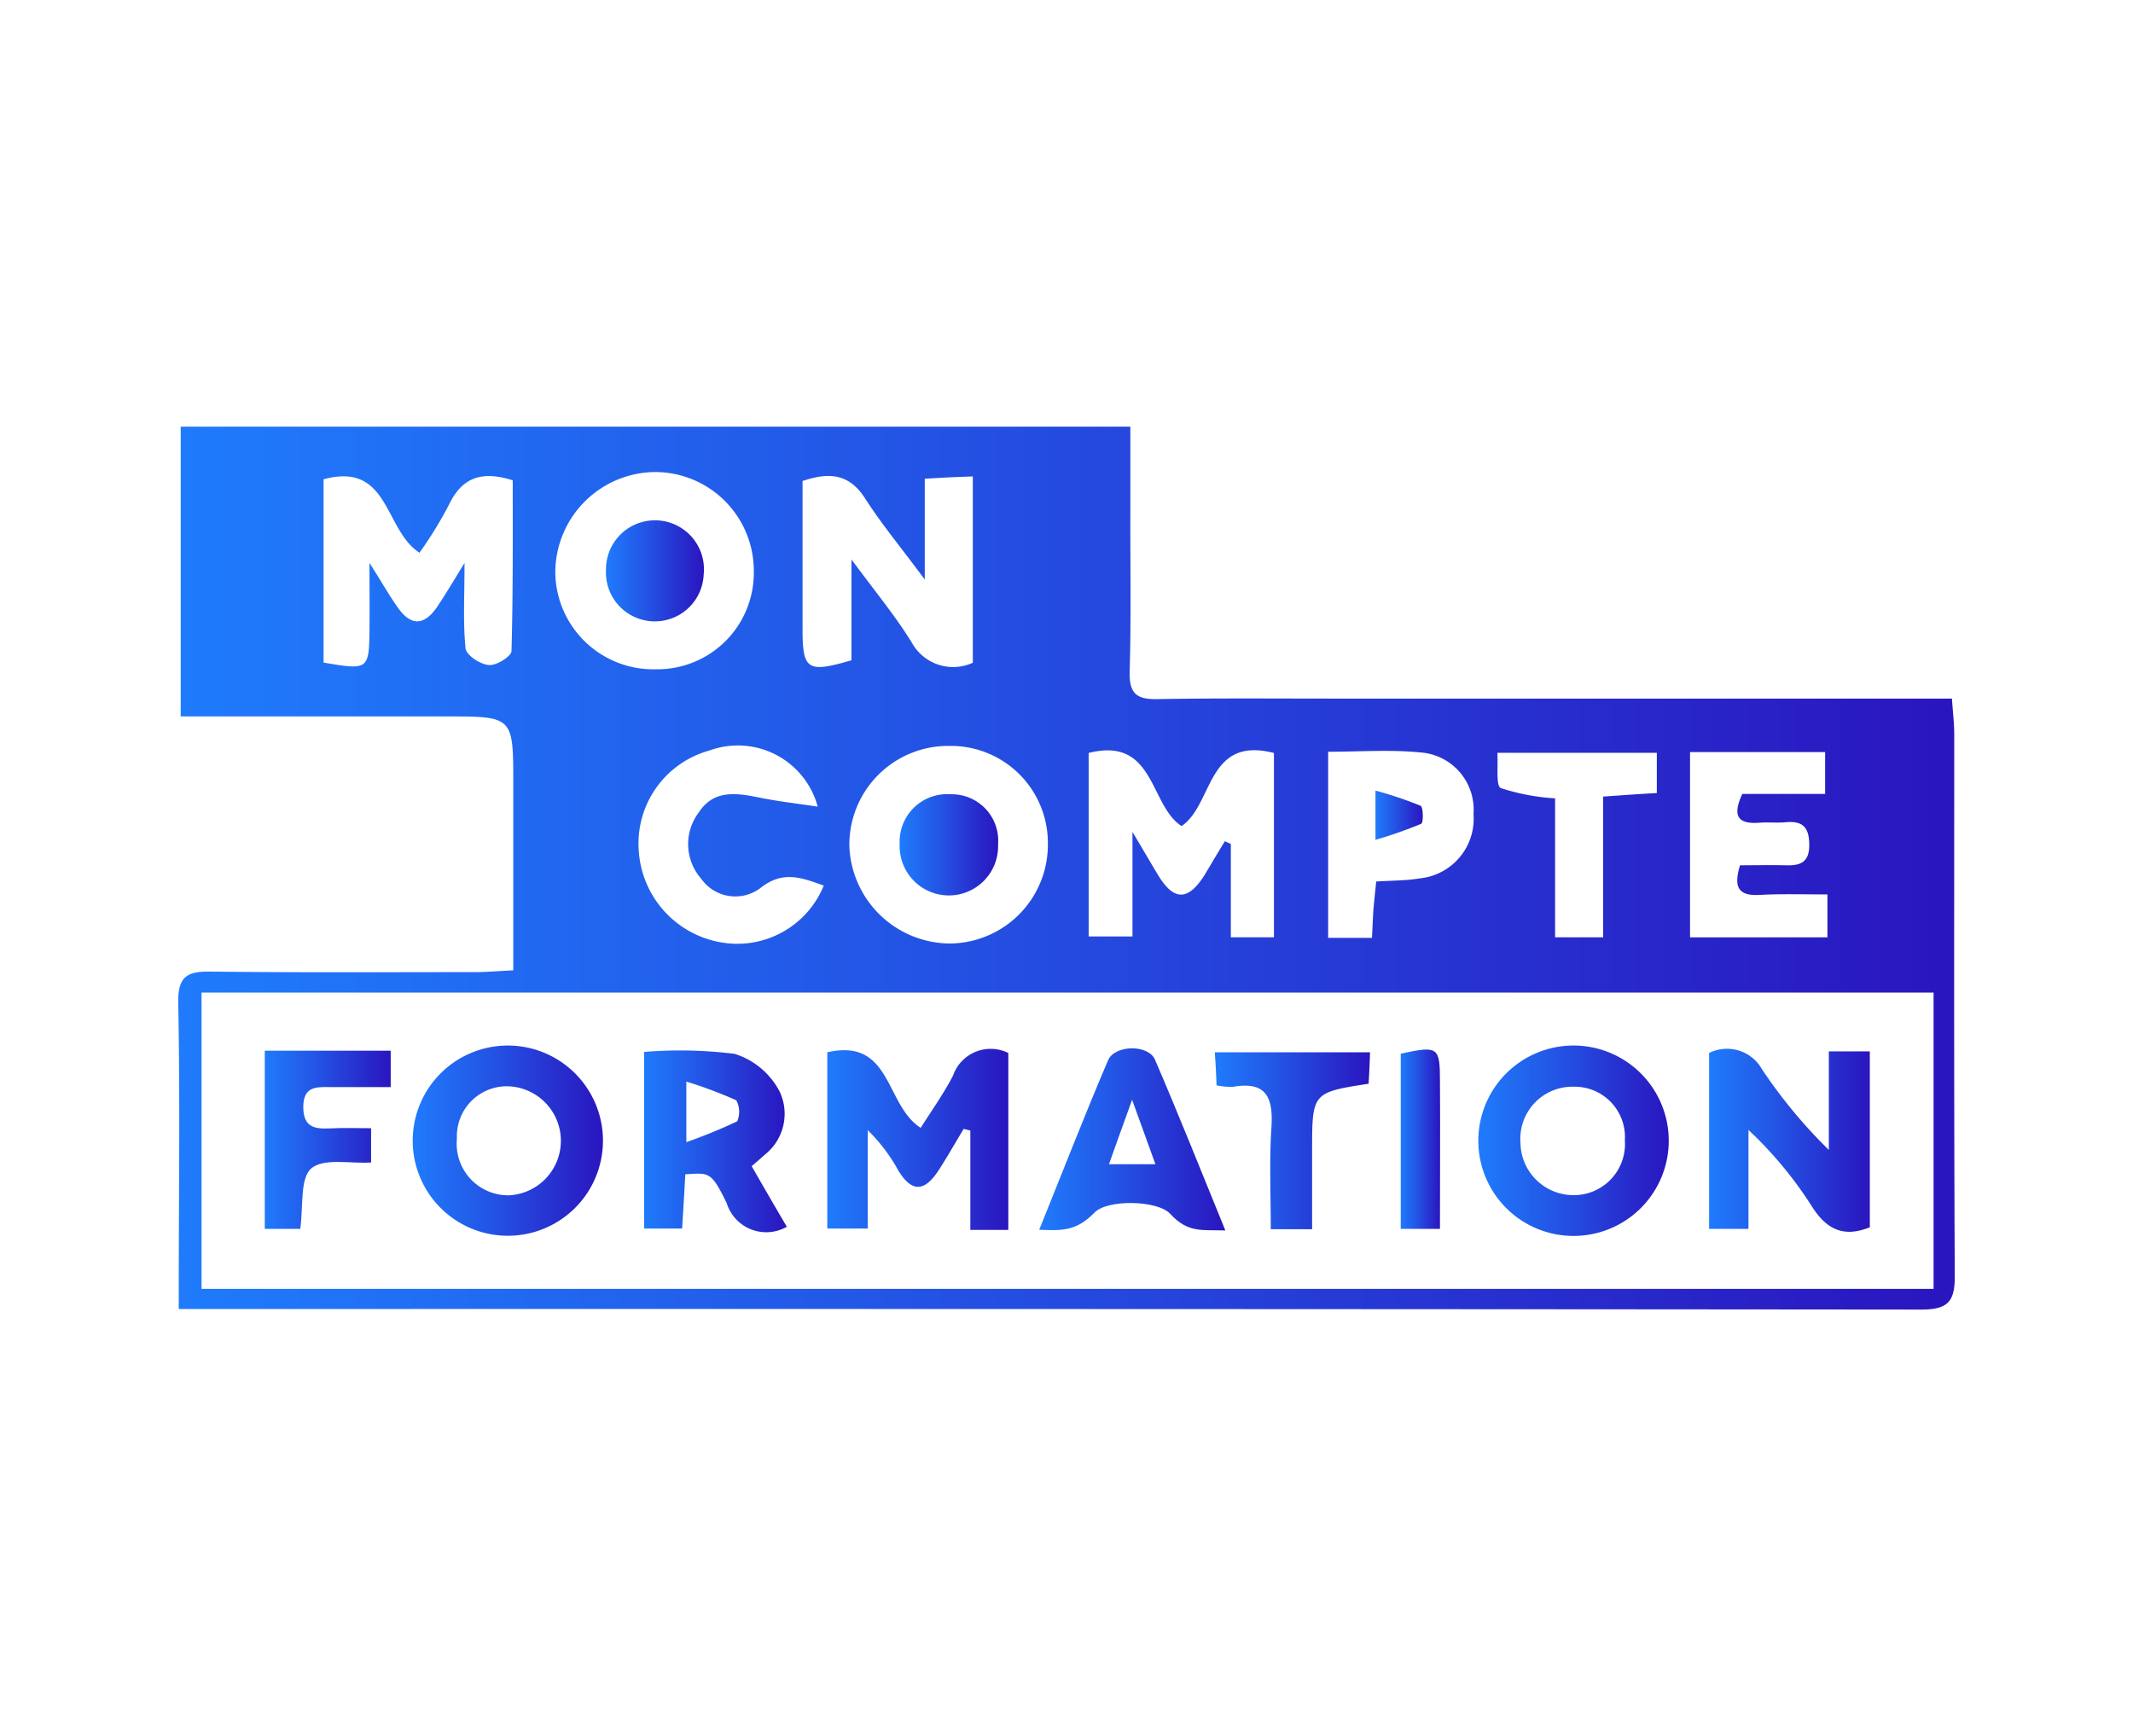
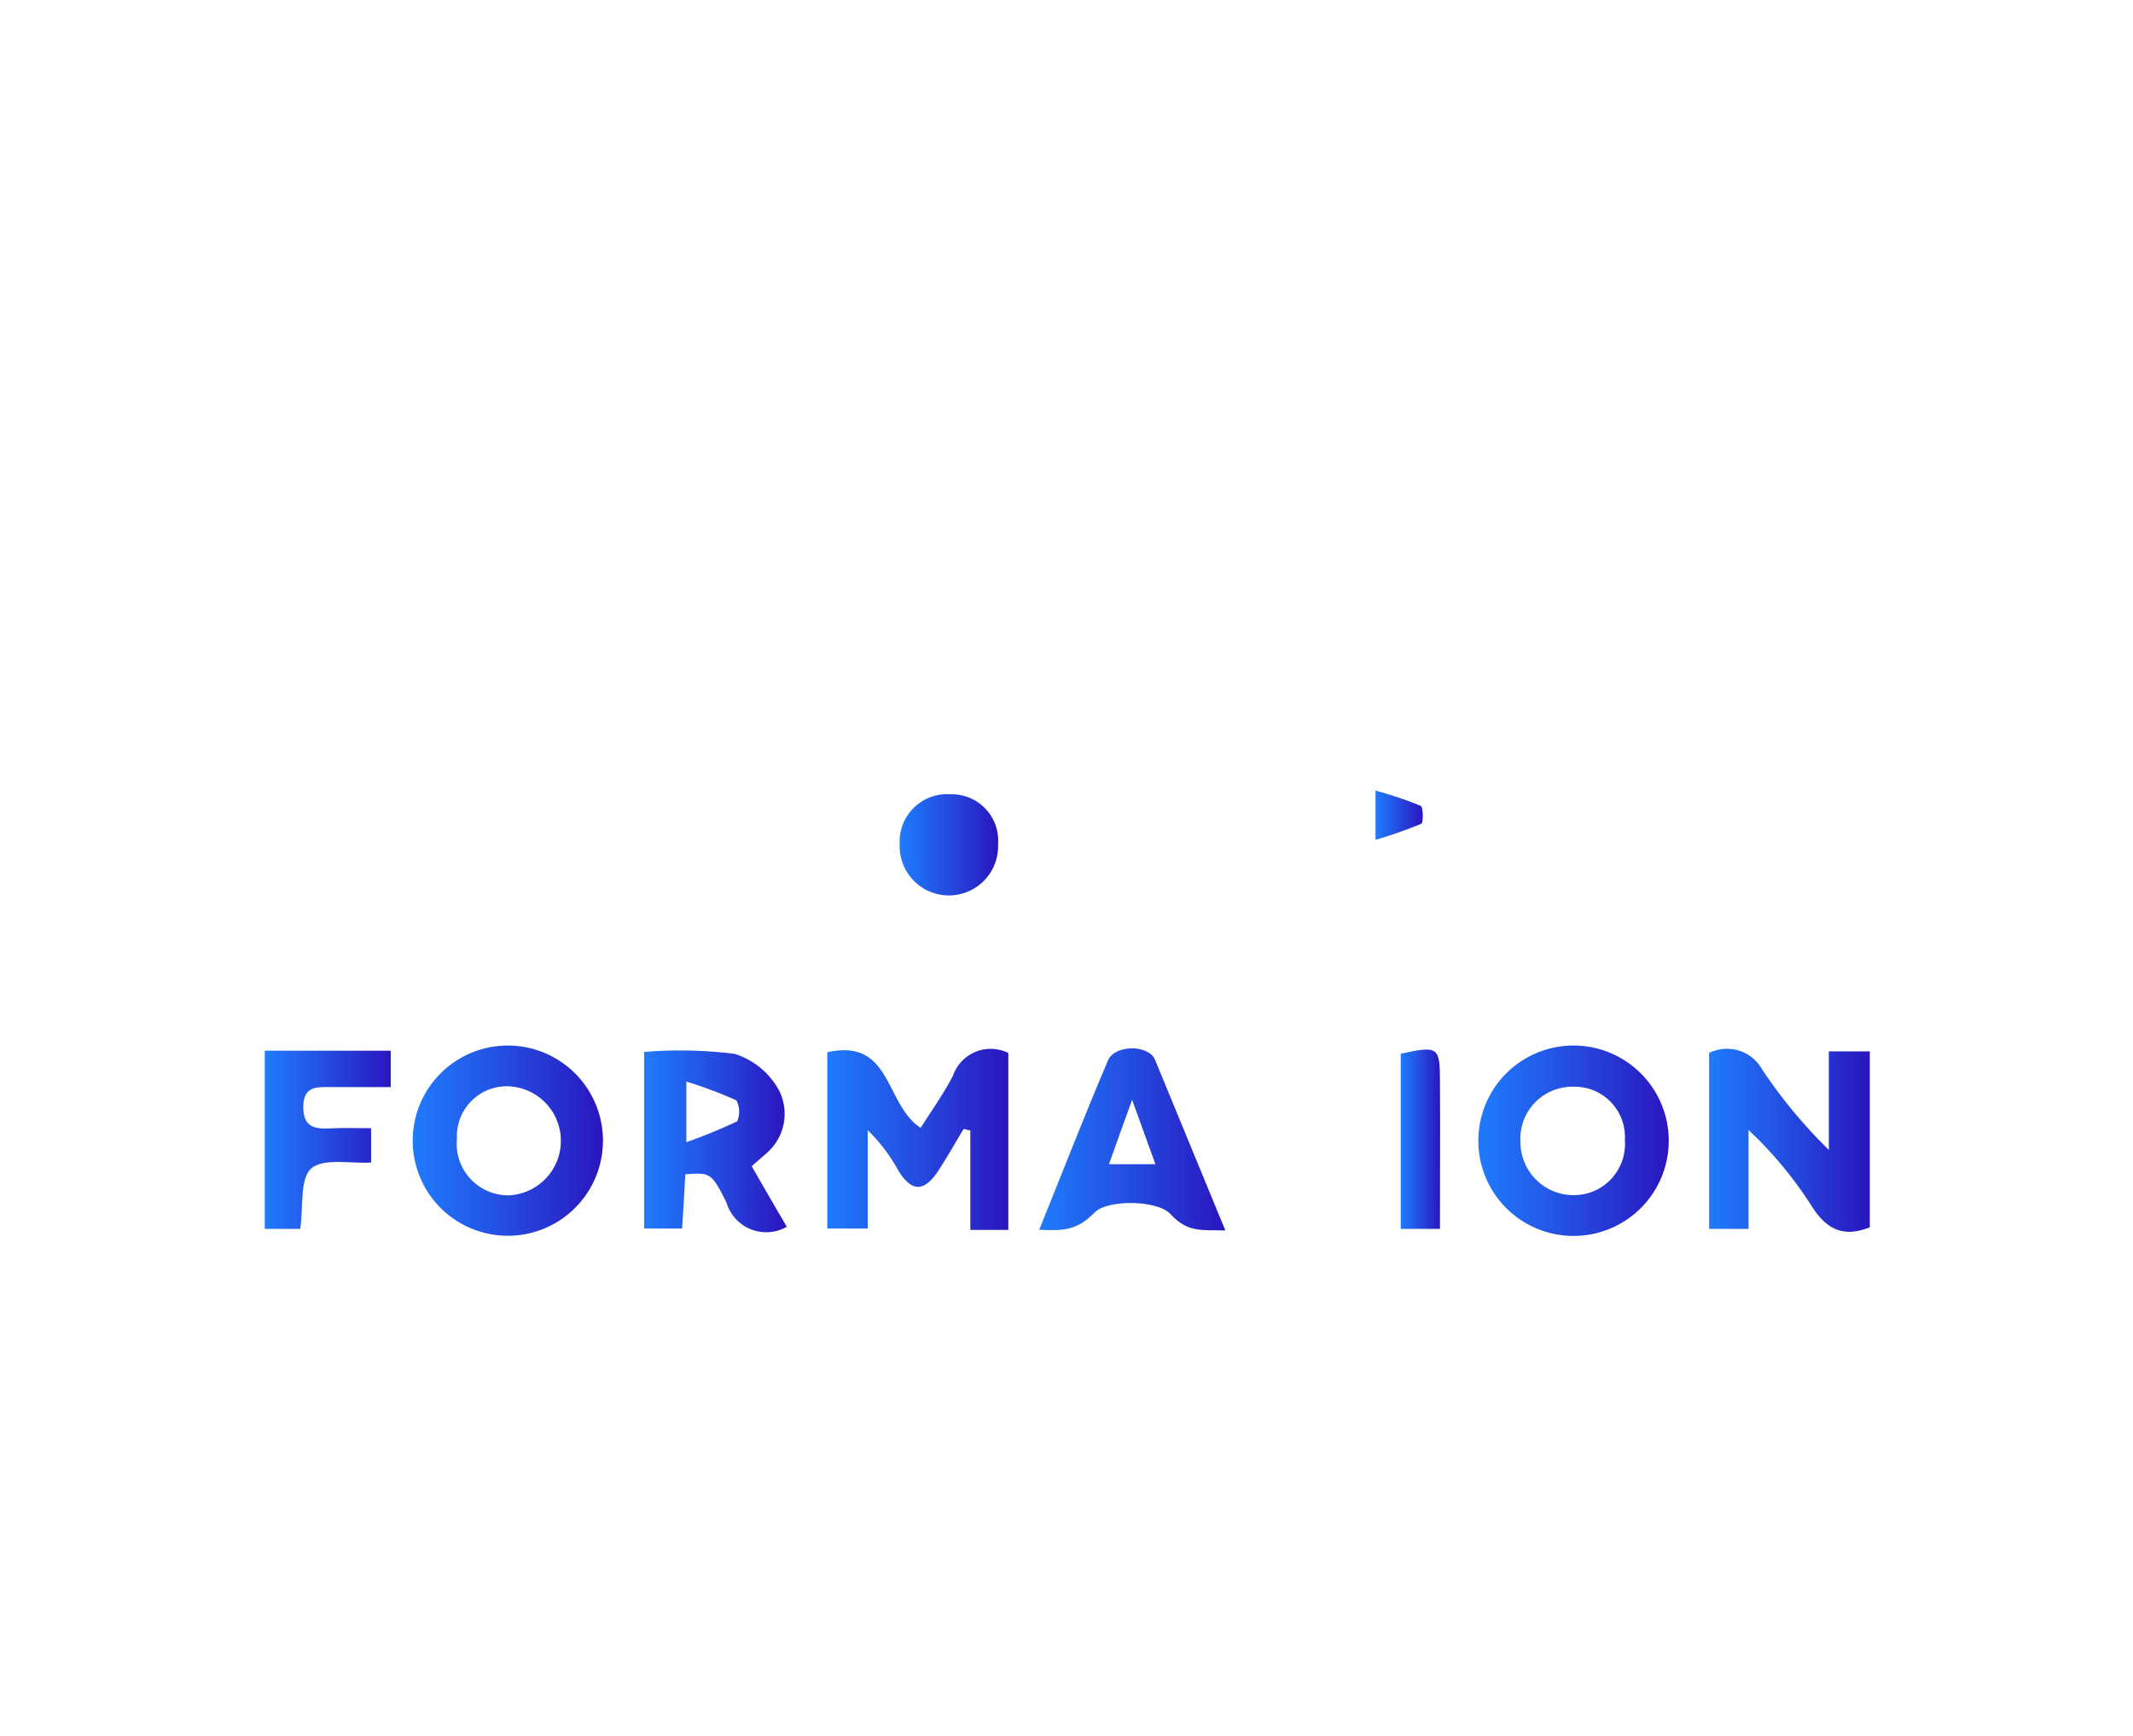
<svg xmlns="http://www.w3.org/2000/svg" xmlns:xlink="http://www.w3.org/1999/xlink" viewBox="0 0 120.774 98.322">
  <defs>
    <style>.f0499613-7e70-422a-8674-d95917c25573{fill:url(#bf9b215c-c18e-461e-9afe-12c810a15a65);}.e62ecdf0-a259-40ac-b8f2-bcdede6ea1c7{fill:none;}.acfd22a2-f3ca-436e-aa4d-248cbdffcae4{fill:url(#a3dc4ab4-3dfa-4a77-869e-9b3cd5f0200c);}.afe80d9e-87b6-4b97-a5cd-522877a5c65a{fill:url(#aeca8403-ba62-4843-8019-73307f76187f);}.be384251-5f65-4332-8103-06fd0e86072b{fill:url(#b2bc8621-7848-4e15-917c-3896d41ed7d7);}.b1a2e10e-6865-4f4f-a96f-10fbd5ae5f03{fill:url(#b95d75bf-c97c-4790-876f-a56dc8d25686);}.e23e0a28-530b-42a1-821b-9612136f834e{fill:url(#bf3dfbf7-47b6-4b04-a08b-1ef54acf8ef3);}.adcc2034-b941-48f0-86b5-54886fe3c6b7{fill:url(#b39c2cc8-04ac-491c-9d62-046b0cf41990);}.f4032bc6-d9d5-4755-9960-d2dd9a6840c0{fill:url(#ac252e28-a9b2-45d3-a0c9-70304da75487);}.a8fefa75-dadb-4897-9d02-ca9fff6a9665{fill:url(#e7cb2a10-e6bc-41f6-abc5-998d6b295695);}.b4531fc2-be16-438d-aa75-e503659ed625{fill:url(#f5765a1b-1393-4592-a879-88ac8bf9537d);}.b32e1964-548f-41f4-a762-892efac38eff{fill:url(#a37ccf40-cbce-4e75-b118-d78da692bba5);}.a199c8c4-204c-45a8-9403-aa9b1cbd96d2{fill:url(#fd108b58-d752-4011-bbed-a3065cd22514);}.b8df03b7-870d-466d-b59a-a48a9b67bf22{fill:url(#eba3b05e-efe4-4cf4-b687-42ee4223b66c);}</style>
    <linearGradient id="bf9b215c-c18e-461e-9afe-12c810a15a65" x1="10.091" y1="49.161" x2="110.683" y2="49.161" gradientUnits="userSpaceOnUse">
      <stop offset="0" stop-color="#1f7bfc" />
      <stop offset="0.39" stop-color="#2356e6" />
      <stop offset="1" stop-color="#2a15bf" />
    </linearGradient>
    <linearGradient id="a3dc4ab4-3dfa-4a77-869e-9b3cd5f0200c" x1="46.842" y1="64.535" x2="57.092" y2="64.535" xlink:href="#bf9b215c-c18e-461e-9afe-12c810a15a65" />
    <linearGradient id="aeca8403-ba62-4843-8019-73307f76187f" x1="96.772" y1="64.588" x2="105.872" y2="64.588" xlink:href="#bf9b215c-c18e-461e-9afe-12c810a15a65" />
    <linearGradient id="b2bc8621-7848-4e15-917c-3896d41ed7d7" x1="23.352" y1="64.596" x2="34.162" y2="64.596" xlink:href="#bf9b215c-c18e-461e-9afe-12c810a15a65" />
    <linearGradient id="b95d75bf-c97c-4790-876f-a56dc8d25686" x1="83.721" y1="64.601" x2="94.523" y2="64.601" xlink:href="#bf9b215c-c18e-461e-9afe-12c810a15a65" />
    <linearGradient id="bf3dfbf7-47b6-4b04-a08b-1ef54acf8ef3" x1="36.472" y1="64.62" x2="44.552" y2="64.62" xlink:href="#bf9b215c-c18e-461e-9afe-12c810a15a65" />
    <linearGradient id="b39c2cc8-04ac-491c-9d62-046b0cf41990" x1="58.842" y1="64.524" x2="69.382" y2="64.524" xlink:href="#bf9b215c-c18e-461e-9afe-12c810a15a65" />
    <linearGradient id="ac252e28-a9b2-45d3-a0c9-70304da75487" x1="14.992" y1="64.546" x2="22.122" y2="64.546" xlink:href="#bf9b215c-c18e-461e-9afe-12c810a15a65" />
    <linearGradient id="e7cb2a10-e6bc-41f6-abc5-998d6b295695" x1="68.782" y1="64.601" x2="77.573" y2="64.601" xlink:href="#bf9b215c-c18e-461e-9afe-12c810a15a65" />
    <linearGradient id="f5765a1b-1393-4592-a879-88ac8bf9537d" x1="79.312" y1="64.514" x2="81.541" y2="64.514" xlink:href="#bf9b215c-c18e-461e-9afe-12c810a15a65" />
    <linearGradient id="a37ccf40-cbce-4e75-b118-d78da692bba5" x1="34.311" y1="32.321" x2="39.85" y2="32.321" xlink:href="#bf9b215c-c18e-461e-9afe-12c810a15a65" />
    <linearGradient id="fd108b58-d752-4011-bbed-a3065cd22514" x1="50.942" y1="47.842" x2="56.512" y2="47.842" xlink:href="#bf9b215c-c18e-461e-9afe-12c810a15a65" />
    <linearGradient id="eba3b05e-efe4-4cf4-b687-42ee4223b66c" x1="77.882" y1="46.166" x2="80.562" y2="46.166" xlink:href="#bf9b215c-c18e-461e-9afe-12c810a15a65" />
  </defs>
  <title>logocpf</title>
  <g id="b6244012-5f20-488b-b326-4dedb3054842" data-name="Calque 2">
    <g id="eb296129-a036-49db-8b8f-e4a20798a11b" data-name="Calque 1">
-       <path class="f0499613-7e70-422a-8674-d95917c25573" d="M110.652,41.611c0-.65-.08-1.3-.13-2.05h-34.99c-3.33,0-6.67-.03-10.01.03-1.17.02-1.58-.32-1.56-1.52.09-3.06.03-6.09.04-9.15v-4.76h-53.77v16.41h15.02c3.81,0,3.81,0,3.81,3.81v10.57c-.87.04-1.53.1-2.19.1-4.99,0-9.96.03-14.95-.03-1.32-.02-1.86.27-1.83,1.78.1,5.13.04,10.26.03,15.39v1.94h1.92q48.375-.015,96.75.03c1.52,0,1.9-.47,1.89-1.92C110.632,62.031,110.652,51.821,110.652,41.611Zm-81.69-4.74c-.01.3-.86.83-1.27.79-.5-.03-1.28-.55-1.33-.94-.15-1.45-.06-2.91-.06-4.84-.65,1.06-1.09,1.8-1.56,2.5-.73,1.06-1.48,1.08-2.22.02-.47-.66-.88-1.39-1.6-2.52,0,1.6.01,2.69,0,3.78-.03,2.26-.06,2.3-2.6,1.86v-10.38c3.74-1.01,3.41,2.86,5.43,4.16a22.882,22.882,0,0,0,1.64-2.66c.73-1.56,1.82-2.02,3.64-1.44C29.032,30.381,29.052,33.631,28.962,36.871Zm66.73,5.72h7.65v2.37h-4.69c-.58,1.25-.25,1.72.96,1.63.5-.04,1.02.02,1.52-.03.94-.08,1.3.29,1.31,1.25.02,1.06-.54,1.22-1.37,1.19-.85-.02-1.68,0-2.55,0-.34,1.15-.18,1.74,1.08,1.68,1.23-.07,2.47-.03,3.87-.03v2.43h-7.78Zm-1.88.04v2.28c-.96.05-1.9.12-3.04.2v7.97h-2.72v-7.87a12.331,12.331,0,0,1-3.07-.58c-.29-.12-.15-1.21-.2-2Zm-18.61-.06c1.78,0,3.52-.13,5.23.04a3.244,3.244,0,0,1,3,3.48,3.394,3.394,0,0,1-3.03,3.65c-.76.13-1.55.12-2.48.18-.05.54-.11,1.03-.15,1.51-.04.49-.05,1-.09,1.68h-2.48Zm-13.56.07c3.76-.95,3.43,2.96,5.26,4.14,1.8-1.21,1.41-5.12,5.23-4.14v10.44h-2.44v-5.29c-.12-.05-.22-.1-.34-.15-.38.62-.76,1.26-1.14,1.9-.95,1.51-1.77,1.5-2.69-.07-.4-.66-.78-1.32-1.4-2.36v5.92h-2.48Zm-2.31,5.15a5.593,5.593,0,0,1-5.54,5.64,5.732,5.732,0,0,1-5.7-5.51,5.597,5.597,0,0,1,5.66-5.68A5.494,5.494,0,0,1,59.332,47.791Zm-13.89-20.55c1.57-.54,2.69-.38,3.57,1.03.94,1.46,2.06,2.8,3.35,4.55v-5.71c.96-.06,1.77-.1,2.72-.13v10.55a2.672,2.672,0,0,1-3.46-1.15c-.93-1.51-2.07-2.88-3.41-4.7v5.71c-2.53.74-2.78.55-2.77-1.88Zm.86,18.44c-1.13-.17-2.27-.3-3.39-.53-1.27-.26-2.52-.41-3.34.85a2.97,2.97,0,0,0,.13,3.76,2.357,2.357,0,0,0,3.35.53c1.3-1.03,2.37-.57,3.59-.14a5.285,5.285,0,0,1-5.51,3.26,5.626,5.626,0,0,1-4.96-5.17,5.465,5.465,0,0,1,4-5.74A4.684,4.684,0,0,1,46.302,45.681Zm-9.18-18.95a5.595,5.595,0,0,1,5.56,5.6,5.462,5.462,0,0,1-5.55,5.57,5.547,5.547,0,0,1-5.69-5.47A5.7,5.7,0,0,1,37.122,26.731Zm72.36,46.26h-98.07v-16.78h98.07Z" />
      <path class="e62ecdf0-a259-40ac-b8f2-bcdede6ea1c7" d="M11.412,56.211v16.78h98.07v-16.78Zm10.71,5.35h-3.5c-.78-.01-1.44,0-1.45,1.12,0,1.17.65,1.26,1.52,1.22.74-.04,1.46-.01,2.32-.01v1.94c-1.15.08-2.69-.27-3.39.34-.65.57-.44,2.15-.62,3.42h-2.01v-10.09h7.13Zm6.72,8.42a5.386,5.386,0,1,1,.03-10.77,5.386,5.386,0,0,1-.03,10.77Zm12.3-1.86c-.87-1.77-.97-1.71-2.34-1.62-.05.97-.11,1.96-.18,3.07h-2.15v-10a24.843,24.843,0,0,1,5.13.11,4.335,4.335,0,0,1,2.54,2.13,2.945,2.945,0,0,1-.79,3.54c-.25.22-.49.43-.79.69.67,1.17,1.31,2.28,1.99,3.43A2.345,2.345,0,0,1,41.142,68.121Zm15.95,1.53h-2.15v-5.63c-.13-.03-.25-.06-.38-.09-.48.8-.94,1.61-1.44,2.38-.8,1.2-1.5,1.2-2.25-.01a9.756,9.756,0,0,0-1.74-2.3v5.57h-2.29v-9.98c3.67-.83,3.25,2.98,5.29,4.28.58-.93,1.29-1.91,1.83-2.96a2.255,2.255,0,0,1,3.13-1.28Zm9.16-.92c-.73-.77-3.56-.82-4.28-.06-1.01,1.02-1.75,1.03-3.13.97,1.33-3.29,2.56-6.46,3.9-9.6.38-.88,2.29-.91,2.66-.02,1.35,3.13,2.61,6.31,3.98,9.66C68.073,69.631,67.272,69.851,66.252,68.731Zm11.24-7.36c-3.2.5-3.2.5-3.2,3.85v4.39h-2.34c0-2.01-.09-3.92.04-5.8.1-1.68-.31-2.6-2.2-2.26a4.082,4.082,0,0,1-.91-.09c-.02-.61-.05-1.16-.1-1.87h8.79C77.552,60.301,77.522,60.851,77.492,61.371Zm4.04,8.22h-2.22v-9.92c2.12-.46,2.22-.39,2.22,1.57C81.552,63.961,81.532,66.701,81.532,69.591Zm7.55.4a5.391,5.391,0,1,1,.16-10.78,5.391,5.391,0,0,1-.16,10.78Zm16.79-.49c-1.52.61-2.47.09-3.28-1.18a22.326,22.326,0,0,0-3.59-4.33v5.6h-2.23v-9.96a2.273,2.273,0,0,1,3,.93,28.559,28.559,0,0,0,3.78,4.56v-5.58h2.32Z" />
      <path class="e62ecdf0-a259-40ac-b8f2-bcdede6ea1c7" d="M29.032,27.201c0,3.18.02,6.43-.07,9.67-.01.3-.86.83-1.27.79-.5-.03-1.28-.55-1.33-.94-.15-1.45-.06-2.91-.06-4.84-.65,1.06-1.09,1.8-1.56,2.5-.73,1.06-1.48,1.08-2.22.02-.47-.66-.88-1.39-1.6-2.52,0,1.6.01,2.69,0,3.78-.03,2.26-.06,2.3-2.6,1.86v-10.38c3.74-1.01,3.41,2.86,5.43,4.16a22.881,22.881,0,0,0,1.64-2.66C26.122,27.081,27.212,26.621,29.032,27.201Z" />
      <path class="e62ecdf0-a259-40ac-b8f2-bcdede6ea1c7" d="M55.082,26.981V37.531a2.672,2.672,0,0,1-3.46-1.15c-.93-1.51-2.07-2.88-3.41-4.7v5.71c-2.53.74-2.78.55-2.77-1.88v-8.27c1.57-.54,2.69-.38,3.57,1.03.94,1.46,2.06,2.8,3.35,4.55v-5.71C53.322,27.051,54.132,27.011,55.082,26.981Z" />
      <path class="e62ecdf0-a259-40ac-b8f2-bcdede6ea1c7" d="M72.132,42.641v10.44h-2.44v-5.29c-.12-.05-.22-.1-.34-.15-.38.62-.76,1.26-1.14,1.9-.95,1.51-1.77,1.5-2.69-.07-.4-.66-.78-1.32-1.4-2.36v5.92h-2.48v-10.39c3.76-.95,3.43,2.96,5.26,4.14C68.702,45.571,68.312,41.661,72.132,42.641Z" />
      <path class="e62ecdf0-a259-40ac-b8f2-bcdede6ea1c7" d="M37.122,26.731a5.7,5.7,0,0,0-5.68,5.7,5.547,5.547,0,0,0,5.69,5.47,5.462,5.462,0,0,0,5.55-5.57A5.595,5.595,0,0,0,37.122,26.731Zm-.17,8.44a2.628,2.628,0,0,1-2.64-2.88,2.774,2.774,0,1,1,5.53.26A2.646,2.646,0,0,1,36.952,35.171Z" />
      <path class="e62ecdf0-a259-40ac-b8f2-bcdede6ea1c7" d="M53.752,42.241a5.597,5.597,0,0,0-5.66,5.68,5.732,5.732,0,0,0,5.7,5.51,5.593,5.593,0,0,0,5.54-5.64A5.494,5.494,0,0,0,53.752,42.241Zm-.11,8.46a2.735,2.735,0,0,1-2.7-2.89,2.688,2.688,0,0,1,2.89-2.83,2.627,2.627,0,0,1,2.68,2.84A2.726,2.726,0,0,1,53.642,50.701Z" />
      <path class="e62ecdf0-a259-40ac-b8f2-bcdede6ea1c7" d="M46.642,50.151a5.285,5.285,0,0,1-5.51,3.26,5.627,5.627,0,0,1-4.96-5.17,5.465,5.465,0,0,1,4-5.74,4.684,4.684,0,0,1,6.13,3.18c-1.13-.17-2.27-.3-3.39-.53-1.27-.26-2.52-.41-3.34.85a2.97,2.97,0,0,0,.13,3.76,2.357,2.357,0,0,0,3.35.53C44.352,49.261,45.422,49.721,46.642,50.151Z" />
      <path class="e62ecdf0-a259-40ac-b8f2-bcdede6ea1c7" d="M80.432,42.611c-1.71-.17-3.45-.04-5.23-.04v10.54h2.48c.04-.68.05-1.19.09-1.68.04-.48.1-.97.15-1.51.93-.06,1.72-.05,2.48-.18a3.394,3.394,0,0,0,3.03-3.65A3.244,3.244,0,0,0,80.432,42.611Zm.04,4.04a25.283,25.283,0,0,1-2.59.91v-2.79a21.624,21.624,0,0,1,2.55.86C80.592,45.691,80.602,46.591,80.472,46.651Z" />
      <path class="e62ecdf0-a259-40ac-b8f2-bcdede6ea1c7" d="M93.812,42.631v2.28c-.96.05-1.9.12-3.04.2v7.97h-2.72v-7.87a12.328,12.328,0,0,1-3.07-.58c-.29-.12-.15-1.21-.2-2Z" />
      <path class="acfd22a2-f3ca-436e-aa4d-248cbdffcae4" d="M57.092,59.631v10.02h-2.15v-5.63c-.13-.03-.25-.06-.38-.09-.48.8-.94,1.61-1.44,2.38-.8,1.2-1.5,1.2-2.25-.01a9.756,9.756,0,0,0-1.74-2.3v5.57h-2.29v-9.98c3.67-.83,3.25,2.98,5.29,4.28.58-.93,1.29-1.91,1.83-2.96A2.255,2.255,0,0,1,57.092,59.631Z" />
      <path class="afe80d9e-87b6-4b97-a5cd-522877a5c65a" d="M105.872,59.541v9.96c-1.52.61-2.47.09-3.28-1.18a22.326,22.326,0,0,0-3.59-4.33v5.6h-2.23v-9.96a2.273,2.273,0,0,1,3,.93,28.559,28.559,0,0,0,3.78,4.56v-5.58Z" />
      <path class="be384251-5f65-4332-8103-06fd0e86072b" d="M28.872,59.211a5.386,5.386,0,1,0-.03,10.77,5.386,5.386,0,0,0,.03-10.77Zm-.05,8.48a2.919,2.919,0,0,1-2.95-3.21,2.826,2.826,0,0,1,2.99-2.96,3.09,3.09,0,0,1-.04,6.17Z" />
      <path class="b1a2e10e-6865-4f4f-a96f-10fbd5ae5f03" d="M89.242,59.211a5.391,5.391,0,1,0-.16,10.78,5.391,5.391,0,0,0,.16-10.78Zm-.11,8.47a3,3,0,0,1-3.04-2.98,2.945,2.945,0,0,1,2.99-3.16,2.849,2.849,0,0,1,2.92,3.03A2.895,2.895,0,0,1,89.132,67.681Z" />
      <path class="e23e0a28-530b-42a1-821b-9612136f834e" d="M42.562,66.041c.3-.26.54-.47.79-.69a2.945,2.945,0,0,0,.79-3.54,4.335,4.335,0,0,0-2.54-2.13,24.843,24.843,0,0,0-5.13-.11v10h2.15c.07-1.11.13-2.1.18-3.07,1.37-.09,1.47-.15,2.34,1.62a2.345,2.345,0,0,0,3.41,1.35C43.872,68.321,43.232,67.211,42.562,66.041Zm-.82-2.54a30.14,30.14,0,0,1-2.88,1.18v-3.43a24.726,24.726,0,0,1,2.83,1.06A1.383,1.383,0,0,1,41.742,63.501Z" />
-       <path class="adcc2034-b941-48f0-86b5-54886fe3c6b7" d="M65.402,60.021c-.37-.89-2.28-.86-2.66.02-1.34,3.14-2.57,6.31-3.9,9.6,1.38.06,2.12.05,3.13-.97.72-.76,3.55-.71,4.28.06,1.02,1.12,1.82.9,3.13.95C68.013,66.331,66.752,63.151,65.402,60.021Zm-2.61,5.91c.41-1.15.78-2.2,1.31-3.65.52,1.45.89,2.46,1.32,3.65Z" />
+       <path class="adcc2034-b941-48f0-86b5-54886fe3c6b7" d="M65.402,60.021c-.37-.89-2.28-.86-2.66.02-1.34,3.14-2.57,6.31-3.9,9.6,1.38.06,2.12.05,3.13-.97.72-.76,3.55-.71,4.28.06,1.02,1.12,1.82.9,3.13.95Zm-2.61,5.91c.41-1.15.78-2.2,1.31-3.65.52,1.45.89,2.46,1.32,3.65Z" />
      <path class="f4032bc6-d9d5-4755-9960-d2dd9a6840c0" d="M17.172,62.681c0,1.17.65,1.26,1.52,1.22.74-.04,1.46-.01,2.32-.01v1.94c-1.15.08-2.69-.27-3.39.34-.65.57-.44,2.15-.62,3.42h-2.01v-10.09h7.13v2.06h-3.5C17.842,61.551,17.182,61.561,17.172,62.681Z" />
-       <path class="a8fefa75-dadb-4897-9d02-ca9fff6a9665" d="M77.573,59.591c-.02.71-.05,1.26-.08,1.78-3.2.5-3.2.5-3.2,3.85v4.39h-2.34c0-2.01-.09-3.92.04-5.8.1-1.68-.31-2.6-2.2-2.26a4.082,4.082,0,0,1-.91-.09c-.02-.61-.05-1.16-.1-1.87Z" />
      <path class="b4531fc2-be16-438d-aa75-e503659ed625" d="M81.532,69.591h-2.22v-9.92c2.12-.46,2.22-.39,2.22,1.57C81.552,63.961,81.532,66.701,81.532,69.591Z" />
-       <path class="b32e1964-548f-41f4-a762-892efac38eff" d="M39.842,32.551a2.768,2.768,0,0,1-5.53-.26,2.774,2.774,0,1,1,5.53.26Z" />
      <path class="a199c8c4-204c-45a8-9403-aa9b1cbd96d2" d="M56.512,47.821a2.787,2.787,0,1,1-5.57-.01,2.688,2.688,0,0,1,2.89-2.83A2.627,2.627,0,0,1,56.512,47.821Z" />
      <path class="b8df03b7-870d-466d-b59a-a48a9b67bf22" d="M80.472,46.651a25.283,25.283,0,0,1-2.59.91v-2.79a21.624,21.624,0,0,1,2.55.86C80.592,45.691,80.602,46.591,80.472,46.651Z" />
      <path class="e62ecdf0-a259-40ac-b8f2-bcdede6ea1c7" d="M31.752,64.611a2.964,2.964,0,0,1-2.93,3.08,2.919,2.919,0,0,1-2.95-3.21,2.826,2.826,0,0,1,2.99-2.96A2.951,2.951,0,0,1,31.752,64.611Z" />
      <path class="e62ecdf0-a259-40ac-b8f2-bcdede6ea1c7" d="M92.002,64.571a2.895,2.895,0,0,1-2.87,3.11,3,3,0,0,1-3.04-2.98,2.945,2.945,0,0,1,2.99-3.16A2.849,2.849,0,0,1,92.002,64.571Z" />
      <path class="e62ecdf0-a259-40ac-b8f2-bcdede6ea1c7" d="M41.742,63.501a30.14,30.14,0,0,1-2.88,1.18v-3.43a24.726,24.726,0,0,1,2.83,1.06A1.383,1.383,0,0,1,41.742,63.501Z" />
-       <path class="e62ecdf0-a259-40ac-b8f2-bcdede6ea1c7" d="M65.422,65.931h-2.63c.41-1.15.78-2.2,1.31-3.65C64.622,63.731,64.992,64.741,65.422,65.931Z" />
-       <rect class="e62ecdf0-a259-40ac-b8f2-bcdede6ea1c7" width="120.774" height="98.322" />
    </g>
  </g>
</svg>